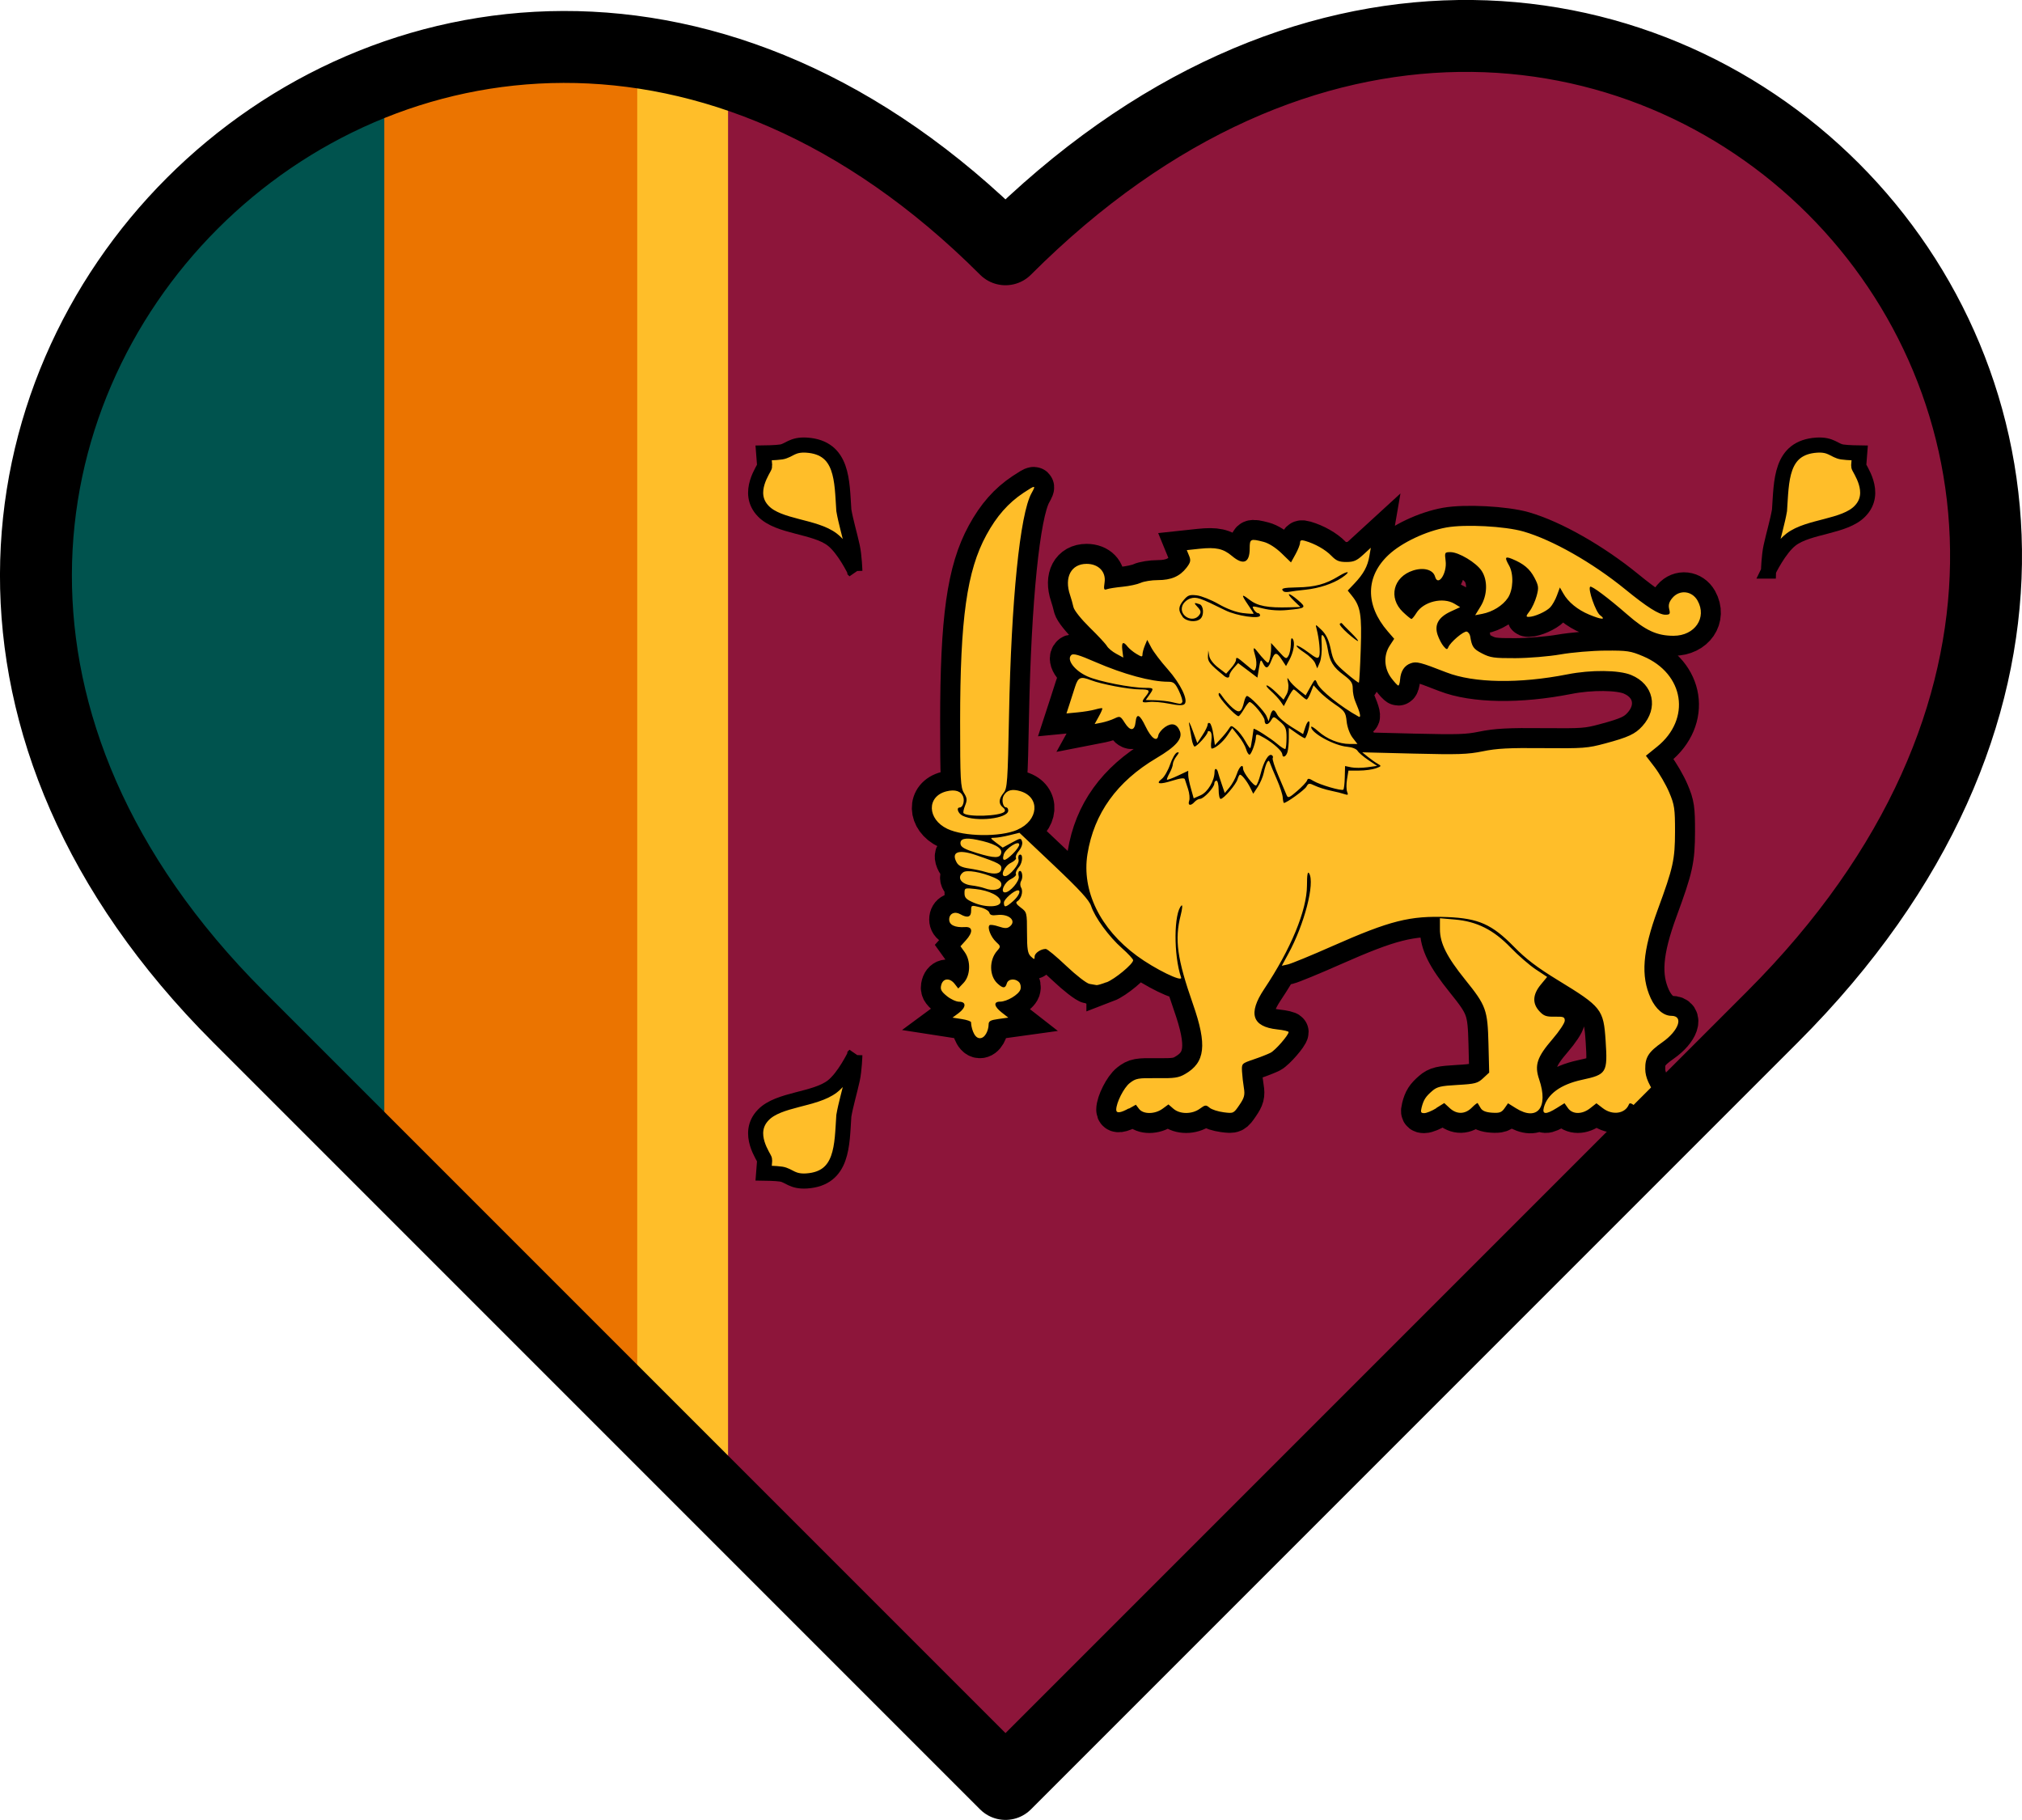
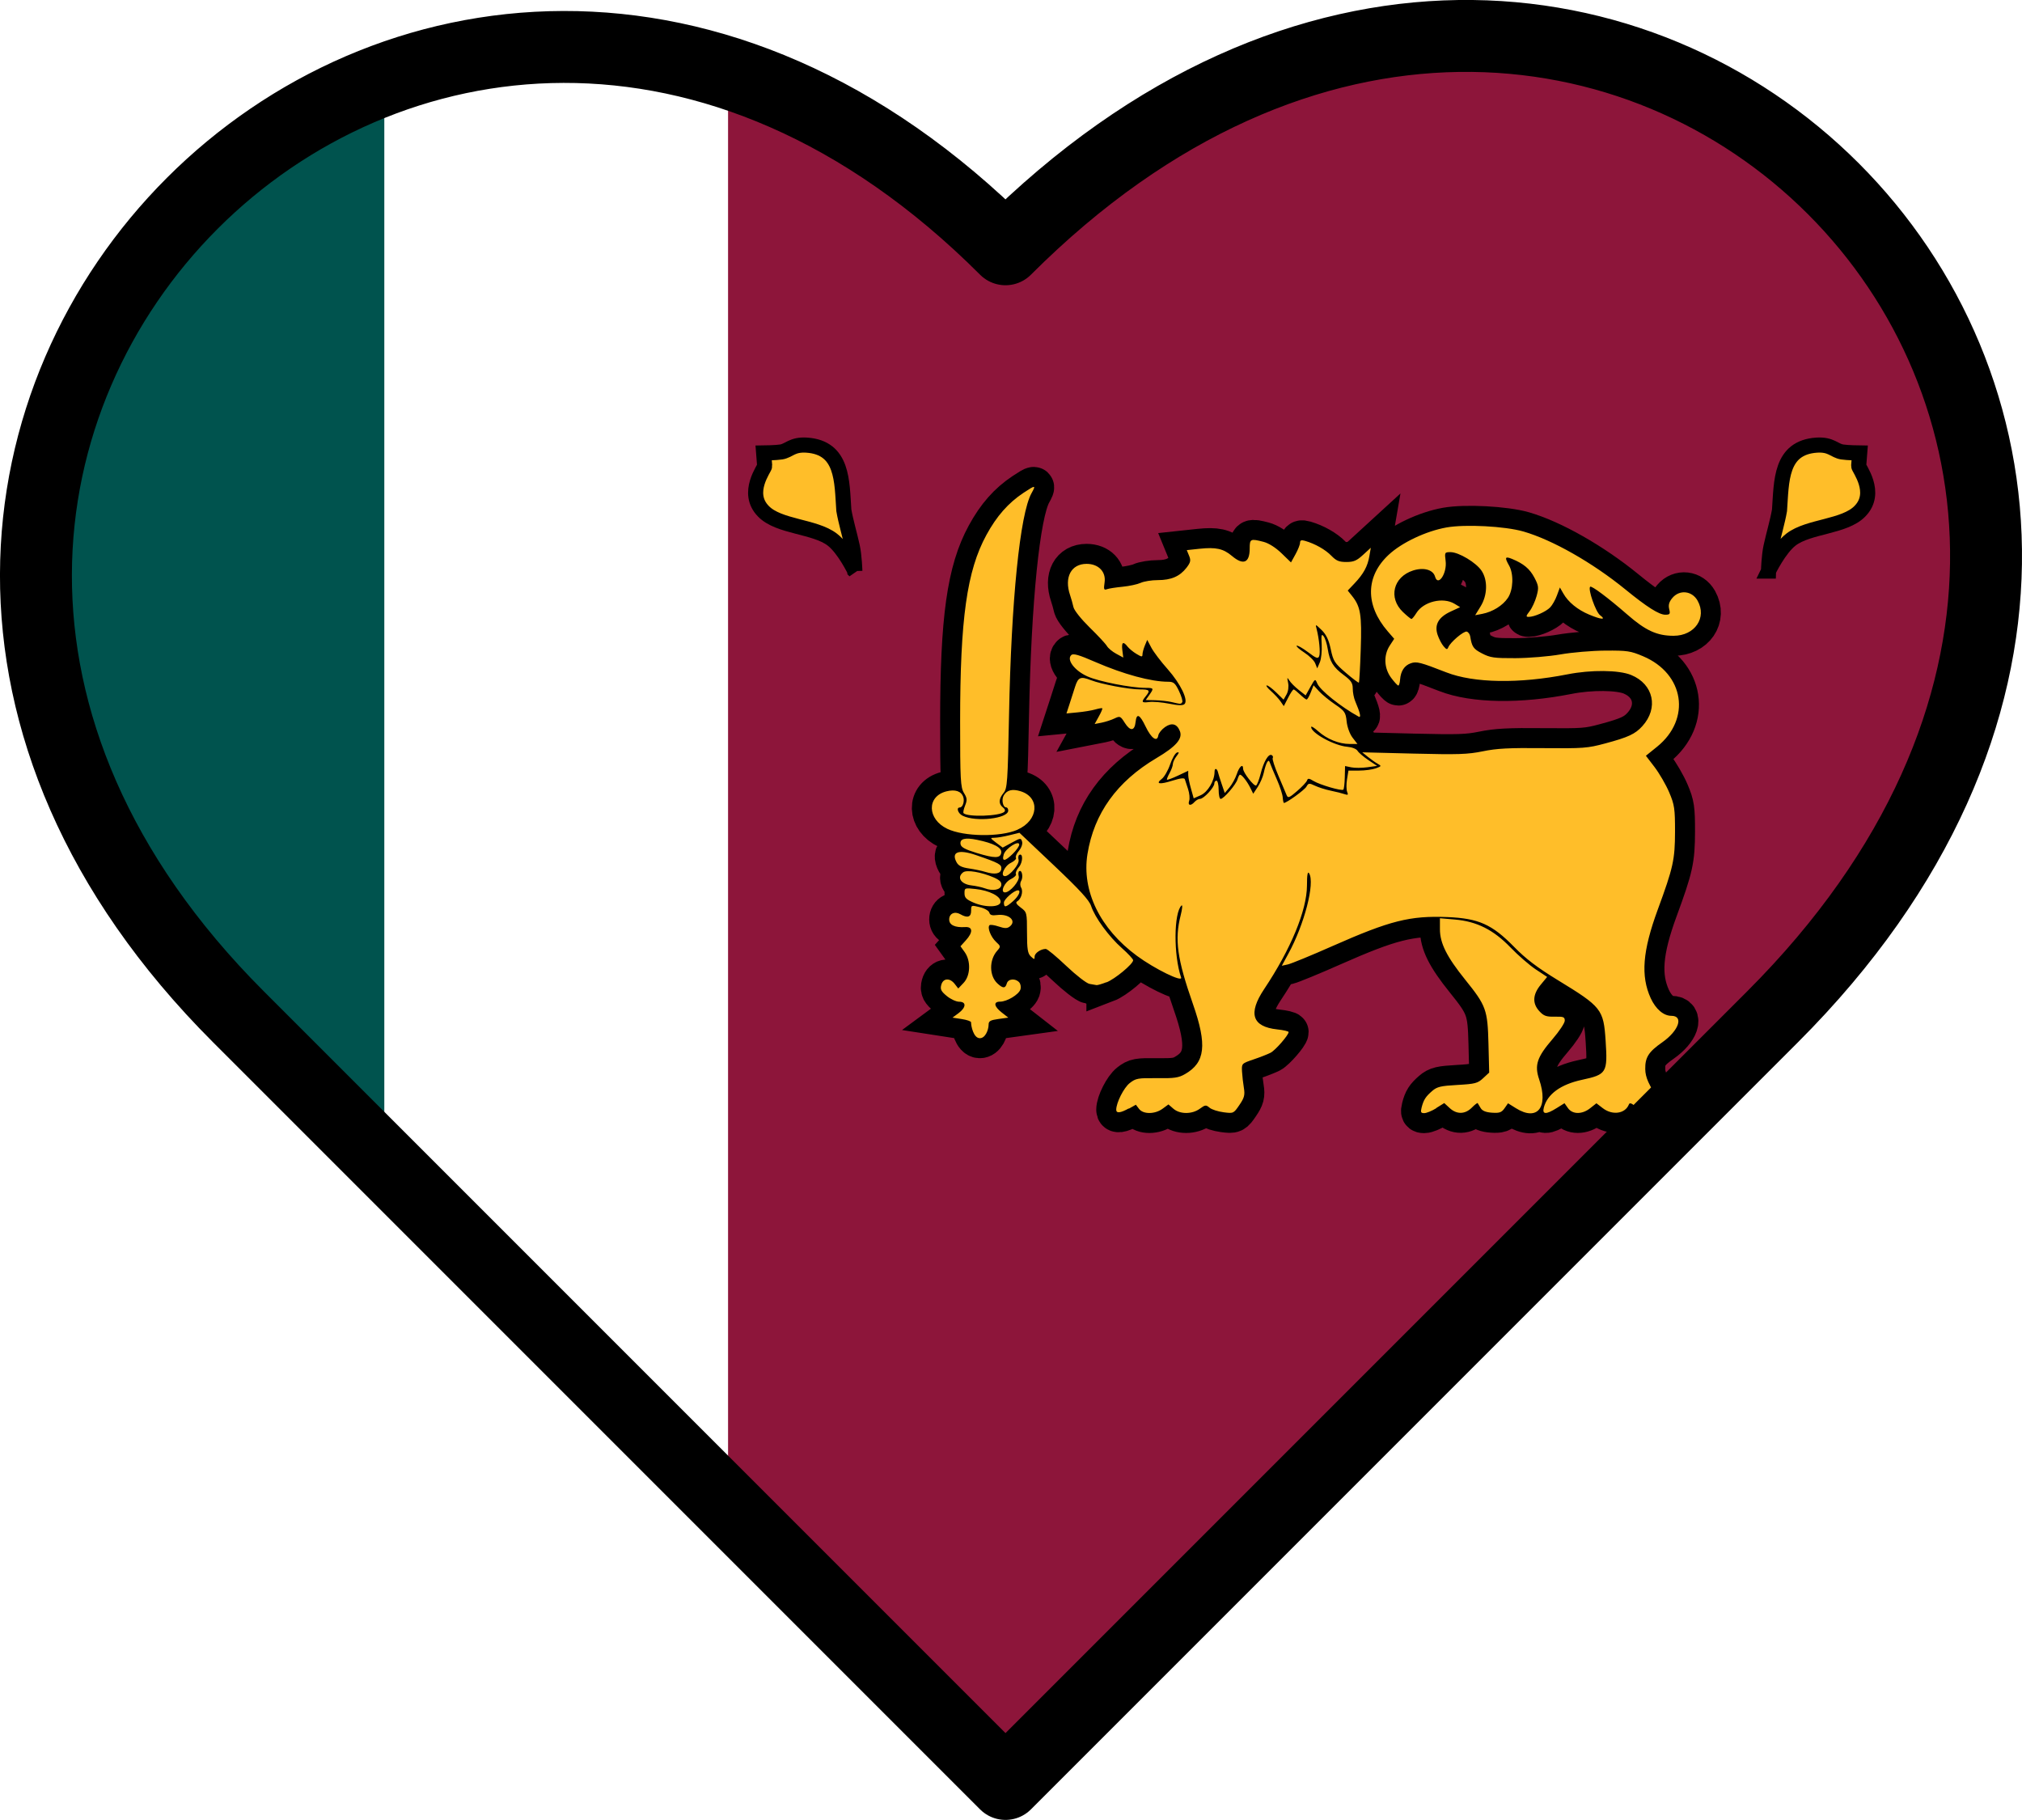
<svg xmlns="http://www.w3.org/2000/svg" viewBox="0 0 281.17 253.04" data-name="Layer 1" id="Layer_1">
  <defs>
    <style>
      .cls-1, .cls-2 {
        fill: none;
      }

      .cls-3, .cls-2, .cls-4, .cls-5, .cls-6 {
        stroke: #000;
      }

      .cls-3, .cls-4 {
        stroke-width: 5.56px;
      }

      .cls-2 {
        stroke-linecap: round;
        stroke-linejoin: round;
        stroke-width: 10px;
      }

      .cls-7 {
        fill: #eb7400;
      }

      .cls-8 {
        fill: #00534e;
      }

      .cls-9, .cls-4, .cls-5, .cls-6 {
        fill: #ffbe29;
      }

      .cls-10 {
        fill: #8d153a;
      }

      .cls-5 {
        stroke-width: 2.09px;
      }

      .cls-6 {
        stroke-width: 2.1px;
      }

      .cls-11 {
        clip-path: url(#clippath);
      }
    </style>
    <clipPath id="clippath">
      <path d="M139.82,248.04l-106.69-106.69C-46.52,61.7,60.17-44.99,139.82,34.66c82.36-82.36,189.04,24.33,106.69,106.69l-106.69,106.69Z" class="cls-1" />
    </clipPath>
  </defs>
  <g class="cls-11">
    <g>
-       <path d="M5.65,5h270.52v243.04H5.65V5Z" class="cls-9" />
-       <path d="M18.28,5h70.33v243.04H18.28V5Z" class="cls-7" />
+       <path d="M5.65,5h270.52v243.04V5Z" class="cls-9" />
      <path d="M5.65,5h47.79v243.04H5.65V5Z" class="cls-8" />
      <path d="M101.24,7.11h174.94v240.92H101.24V7.11Z" class="cls-10" />
-       <path d="M118.88,146.68s-1.49,3.11-3.14,4.38c-2.44,1.88-7.45,1.74-9.58,3.94-2.55,2.59.2,6,.17,6.3l-.14,1.81s1.72.02,2.44.14c1.09.17,1.51,1.08,3.54.95,5.09-.34,4.89-5.04,5.17-9.06.26-1.53.85-3.52,1.18-5.05.29-1.31.35-3.4.35-3.4h0Z" class="cls-6" />
      <g>
        <g id="A">
          <path d="M156.92,154.18l1.03-.58.44.58c.58.77,2.2.76,3.27-.02l.82-.6.69.6c.9.78,2.59.79,3.67,0,.75-.55.86-.56,1.36-.14.3.25,1.17.53,1.94.63,1.38.18,1.4.17,2.21-1.02.68-.99.78-1.39.62-2.36-.12-.76-.21-1.52-.26-2.28-.06-1.12-.05-1.12,1.61-1.69.92-.31,1.99-.73,2.37-.93.67-.35,2.5-2.46,2.5-2.87,0-.11-.72-.28-1.59-.37-3.49-.38-4.08-2.21-1.81-5.61,3.7-5.54,5.93-10.93,5.95-14.37,0-1.54.1-2.05.3-1.72.83,1.36-.65,7.09-2.9,11.2l-.9,1.65.86-.19c.47-.11,3.26-1.25,6.19-2.55,8.03-3.55,10.78-4.24,15.98-4.03,4.35.18,6.2,1.01,9.28,4.15,1.63,1.67,3.2,2.86,6.06,4.61,6.11,3.73,6.37,4.06,6.66,8.44.29,4.45.15,4.69-3.3,5.43-2.95.64-4.79,1.98-5.29,3.84-.26.99.29,1.02,1.78.09l1.09-.68.48.68c.64.9,1.99.9,3.11,0l.85-.67.87.67c1.35,1.05,3.14.79,3.65-.52.1-.25.36-.17.88.27.98.83,3.51,1.19,3.78.54.1-.25-.09-.87-.44-1.37-1.47-2.15-1.93-3.17-1.95-4.34-.03-1.63.47-2.41,2.37-3.73,2.3-1.61,3.01-3.68,1.26-3.68-1.08,0-2.17-.93-2.87-2.45-1.41-3.09-1.14-6.55.98-12.32,2.15-5.85,2.39-6.93,2.4-10.85,0-3.16-.07-3.71-.81-5.45-.45-1.06-1.37-2.64-2.03-3.51l-1.21-1.58,1.56-1.26c4.76-3.85,3.79-10.14-1.94-12.57-1.75-.74-2.19-.81-5.26-.79-1.84.01-4.65.25-6.24.53-1.62.28-4.37.51-6.25.52-2.99.01-3.5-.06-4.66-.66-1.2-.62-1.41-.92-1.64-2.37-.05-.3-.26-.59-.47-.66-.41-.13-2.3,1.47-2.58,2.18-.14.35-.25.33-.65-.14-.27-.31-.64-1.02-.83-1.58-.48-1.41.11-2.46,1.81-3.25l1.32-.61-.78-.47c-1.6-.97-4.33-.31-5.31,1.29-.28.45-.58.82-.68.82s-.62-.43-1.18-.96c-2.07-1.97-1.36-4.89,1.41-5.78,1.48-.47,2.78-.11,3.05.85.41,1.47,1.7-.46,1.47-2.2-.15-1.16-.13-1.2.69-1.2,1.14,0,3.57,1.46,4.32,2.6.87,1.32.81,3.4-.15,4.95l-.75,1.22.99-.19c1.45-.28,2.85-1.16,3.56-2.22.75-1.12.83-3.31.17-4.49-.65-1.14-.57-1.32.38-.94,1.62.66,2.49,1.38,3.14,2.62.59,1.12.62,1.4.3,2.56-.2.72-.63,1.66-.97,2.1-.52.68-.54.79-.12.79.78,0,2.4-.72,2.98-1.32.29-.3.72-1.05.94-1.66l.41-1.11.48.84c.67,1.19,1.98,2.26,3.58,2.93,1.72.72,2.43.76,1.53.09-.61-.45-1.72-3.64-1.38-3.96.2-.18,2.53,1.57,5.19,3.89,2.52,2.2,4.1,2.93,6.41,2.93,2.95,0,4.67-2.51,3.34-4.88-.77-1.38-2.5-1.57-3.5-.39-.46.54-.59.98-.45,1.55.17.7.1.79-.55.79-.86,0-2.55-1.07-5.55-3.52-4.58-3.73-10.15-6.89-14.17-8.05-2.58-.74-8.09-1.03-10.71-.56-2.84.51-6.19,2.09-8.02,3.79-3.24,3.01-3.29,7-.14,10.65l.9,1.04-.61.93c-.89,1.35-.81,3.16.19,4.5.44.59.89,1.07.99,1.07s.22-.38.25-.84c.09-1.17.6-1.95,1.49-2.26.8-.28,1.31-.15,4.95,1.27,3.83,1.49,10.13,1.59,16.83.27,3.28-.65,7.16-.61,8.86.09,3.12,1.28,3.85,4.6,1.55,7.12-.99,1.09-1.95,1.54-5.17,2.4-2.45.66-3.03.7-8.6.65-4.76-.05-6.47.04-8.41.44-2.11.43-3.4.47-9.6.32l-7.16-.18.79.64c.44.35,1.05.79,1.37.96.54.3.52.34-.28.63-.47.17-1.52.31-2.33.31h-1.47l-.2,1.22c-.11.67-.1,1.45.02,1.74.18.42.11.48-.35.32-.31-.11-1.17-.33-1.91-.48s-1.74-.47-2.22-.7c-.81-.38-.9-.37-1.19.14-.26.46-2.75,2.26-3.12,2.26-.06,0-.14-.35-.17-.77s-.39-1.53-.8-2.46-.83-1.94-.94-2.25c-.17-.47-.24-.49-.45-.14-.13.23-.33.87-.44,1.41s-.48,1.42-.83,1.96l-.64.97-.41-.83c-.44-.89-1.17-1.82-1.43-1.82-.09,0-.24.29-.34.63-.2.73-1.93,2.74-2.35,2.74-.16,0-.28-.57-.28-1.27s-.14-1.27-.3-1.27-.3.18-.3.4c0,.54-1.48,2.13-1.97,2.13-.22,0-.56.19-.77.42-.54.61-.99.52-.76-.15.11-.31.04-1.04-.15-1.62l-.45-1.37c-.07-.22-.6-.16-1.72.19-1.81.57-2.41.47-1.48-.25.34-.26.86-1.16,1.15-2s.72-1.59.96-1.66c.33-.1.31.02-.08.53-.28.36-.5.86-.5,1.09s-.21.8-.46,1.25-.41.86-.35.91.75-.2,1.53-.57l1.42-.67v.59c0,.33.18,1.19.39,1.92l.37,1.32.97-.43c.99-.44,1.93-2.02,1.93-3.25,0-.61.36-.51.5.13.04.19.27.9.5,1.58l.42,1.23.66-.78c.36-.43.82-1.27,1.02-1.87.34-1.04.87-1.49.87-.73,0,.54,1.52,2.49,1.81,2.33.14-.08.42-.81.63-1.63.42-1.69,1.1-2.84,1.54-2.59.16.09.23.27.14.4s.26,1.23.78,2.44l1.15,2.72c.19.45.36.39,1.46-.56.68-.59,1.31-1.25,1.38-1.47.11-.33.27-.32.91.07.9.54,3.91,1.42,4.14,1.2.09-.08.18-.85.2-1.71l.04-1.57.87.18c.48.1,1.48.09,2.22-.01l1.36-.19-1.21-.81c-.67-.45-1.34-1.02-1.5-1.28-.17-.28-.76-.51-1.43-.57-1.81-.15-5.03-1.91-5.03-2.75,0-.16.45.11.99.6,1.21,1.08,2.89,1.76,4.35,1.76h1.1l-.68-.88c-.39-.51-.74-1.47-.82-2.25-.13-1.26-.27-1.46-1.61-2.37-.81-.55-1.81-1.37-2.23-1.83l-.76-.83-.39.99c-.21.54-.47.99-.58.99s-.51-.32-.91-.7-.79-.7-.89-.7-.45.52-.77,1.16l-.6,1.16-.46-.67c-.25-.37-.86-1.01-1.34-1.44s-.73-.77-.56-.77.76.44,1.32.99l1.01.99.41-.72c.24-.43.33-1.09.22-1.62-.16-.78-.14-.82.17-.33.19.31.78.9,1.31,1.32l.96.76.66-1.18c.66-1.17.66-1.17.96-.47.4.94,3.29,3.25,5.75,4.6.38.21.22-.51-.48-2.15-.19-.44-.34-1.22-.34-1.75,0-.78-.23-1.12-1.25-1.88-1.47-1.09-1.95-1.87-2.23-3.63-.11-.71-.37-1.51-.57-1.77-.3-.38-.35-.17-.27,1.16.05.89-.06,2.01-.26,2.47l-.36.84-.28-.7c-.15-.39-.84-1.06-1.52-1.5s-1.16-.87-1.06-.95.8.31,1.56.88c1.16.88,1.41.97,1.57.58.19-.45,0-2.42-.36-3.8-.18-.69-.17-.68.7.16.64.63,1,1.37,1.27,2.67.35,1.65.53,1.93,2.09,3.27.94.81,1.76,1.42,1.82,1.37s.18-2.14.26-4.64c.16-4.78-.02-5.92-1.2-7.4l-.61-.76.95-1c1.24-1.31,1.82-2.36,2.06-3.79l.2-1.16-1.08.99c-.88.81-1.3.99-2.32.99s-1.41-.17-2.09-.87c-.82-.85-2.27-1.67-3.66-2.07-.51-.15-.69-.08-.69.26,0,.25-.28.97-.63,1.6l-.63,1.14-1.32-1.28c-.81-.78-1.77-1.39-2.49-1.58-1.83-.47-1.93-.42-1.93.91,0,2.02-.88,2.39-2.47,1.05-1.21-1.02-2.22-1.24-4.51-1l-1.77.19.32.78c.27.65.21.93-.36,1.67-.93,1.2-2.13,1.72-3.99,1.72-.85,0-1.92.17-2.38.38s-1.58.45-2.5.54-1.9.24-2.18.34c-.44.16-.48.03-.34-.94.22-1.48-.85-2.58-2.5-2.58-2.15,0-3.14,1.87-2.3,4.34.18.55.34,1.1.47,1.67.1.46,1.07,1.67,2.25,2.83,1.14,1.11,2.22,2.27,2.4,2.58s.76.79,1.3,1.08l.98.53-.13-1.02c-.14-1.12.11-1.3.72-.51.22.28.77.74,1.24,1.02.73.44.84.44.84.07,0-.24.15-.79.33-1.23l.33-.79.57,1.08c.31.59,1.33,1.94,2.27,2.99,1.81,2.05,2.91,4.33,2.34,4.86-.23.21-.86.2-2.15-.06-1-.2-2.24-.3-2.76-.23-1.05.14-1.13.01-.49-.78.68-.83.57-.97-.76-.97-1.55,0-5.39-.72-6.86-1.29-1.43-.55-1.76-.42-2.19.91l-.77,2.4-.43,1.32,1.55-.15c.85-.08,1.95-.26,2.44-.4s.93-.22.99-.17-.16.57-.48,1.14l-.58,1.05.97-.19c.53-.11,1.33-.36,1.78-.58.78-.37.84-.34,1.45.62.75,1.18,1.36,1.13,1.49-.12.14-1.29.57-1.1,1.39.61.79,1.65,1.61,2.23,1.77,1.25.05-.32.48-.85.94-1.17.94-.65,1.66-.45,2.06.56.42,1.05-.52,2.14-3.26,3.76-5.49,3.25-8.68,7.68-9.59,13.34-.82,5.1,1.74,10.38,6.89,14.16,2.46,1.81,6.38,3.73,6.13,3-1.06-3.1-1.02-9.01.06-10.01.16-.15.11.47-.12,1.37-.86,3.37-.49,6.05,1.71,12.34,1.99,5.69,1.71,8.12-1.1,9.73-.9.52-1.49.6-3.92.57-2.64-.03-2.92.02-3.77.68-.82.64-1.88,2.73-1.88,3.71,0,.53.6.46,1.79-.21h0ZM199.72,154.06l1.11-.69.75.69c.98.91,2.14.89,3.08-.05.41-.41.78-.7.82-.63.14.22.27.45.41.68.23.39.71.59,1.58.65,1.04.07,1.33-.03,1.74-.61l.49-.7,1.09.68c2.98,1.87,4.57-.09,3.24-4-.68-1.99-.3-3.1,1.88-5.63.92-1.07,1.67-2.2,1.68-2.53,0-.52-.17-.59-1.4-.56-1.17.02-1.52-.1-2.13-.76-1-1.08-.94-2.31.18-3.68l.9-1.09-1.59-1.05c-.87-.58-2.45-1.95-3.5-3.04-2.37-2.46-4.69-3.63-7.76-3.89l-2.06-.18v1.52c0,1.95.95,3.84,3.51,7.02,2.92,3.62,3.12,4.18,3.24,8.92l.1,4-.84.78c-.76.71-1.11.8-3.57.94-2.34.13-2.84.25-3.52.84-.91.79-1.19,1.22-1.47,2.31-.16.64-.1.77.37.77.31,0,1.07-.31,1.68-.69h0ZM137.47,142.48c0-.51.23-.64,1.37-.8l1.37-.19-.91-.71c-1.09-.85-1.19-1.51-.23-1.51.95,0,2.57-.97,2.82-1.68.11-.33.04-.78-.16-1-.53-.6-1.54-.51-1.73.15-.2.71-.54.71-1.3,0-1.15-1.06-1.17-3.25-.05-4.53.53-.6.52-.64-.15-1.26-.72-.67-1.24-1.99-.9-2.31.11-.1.68-.02,1.27.18.84.28,1.17.28,1.52.02,1.05-.8-.09-1.83-1.77-1.61-.68.09-.95,0-1.05-.34-.07-.26-.66-.6-1.33-.76-1.19-.29-1.2-.29-1.2.51,0,.88-.51,1.04-1.49.48-.79-.46-1.56-.1-1.56.72,0,.77.79,1.15,2.21,1.06,1.09-.07,1.13.72.1,1.85l-.74.82.59.82c.87,1.22.8,3.25-.15,4.26l-.75.79-.49-.63c-.68-.88-1.61-.82-1.87.12-.17.62-.03.9.76,1.55.53.44,1.31.8,1.72.8,1.03,0,.99.79-.08,1.59l-.84.62,1.29.2c.71.11,1.29.31,1.29.45,0,.54.34,2.17,1.19,2.21.76.04,1.23-1.09,1.25-1.86h0ZM153.85,136.59c1.18-.45,3.72-2.56,3.72-3.08,0-.16-.7-.92-1.56-1.68-1.81-1.6-3.77-4.28-4.28-5.85-.27-.82-1.55-2.22-5.16-5.64l-4.81-4.55-1.39.34c-.76.19-1.69.35-2.07.35-.65,0-.63.05.22.69l.91.68,1.27-.69c1.23-.67,1.27-.67,1.43-.13.09.31-.1.86-.44,1.26-.33.39-.52.83-.42.98s-.22.46-.7.7c-.9.43-1.53,1.85-.82,1.85.64,0,2.06-1.7,1.89-2.28-.08-.29-.04-.6.09-.67.55-.31.52,1.02-.04,1.68-.33.39-.52.83-.42.98s-.22.46-.7.7c-.9.43-1.53,1.85-.82,1.85s2.08-1.63,1.91-2.24c-.09-.32-.06-.64.08-.72.37-.21.57.84.26,1.36-.17.28-.17.66,0,.95.31.54,0,1.59-.57,1.91-.24.14-.08.41.51.85.85.63.87.7.87,3.47,0,2.32.1,2.92.53,3.32.49.45.53.46.53.02,0-.47.85-1.06,1.55-1.06.21,0,1.49,1.07,2.86,2.37,1.38,1.31,2.82,2.42,3.22,2.49l.98.17c.13.02.75-.16,1.37-.4h0ZM139.14,125.36c0-.75-1.58-1.55-3.47-1.75-1.53-.17-1.55-.16-1.55.59,0,.62.24.86,1.29,1.31,1.69.72,3.73.64,3.73-.14h0ZM140.88,125.29c.77-.68,1.14-1.5.67-1.5-.53,0-1.95,1.24-1.95,1.71,0,.73.26.69,1.28-.21ZM139.23,123.08c.07-.42-.2-.7-1-1.06-1.73-.76-3.8-1.12-4.3-.73-.92.7-.31,1.65,1.18,1.82.6.07,1.41.25,1.8.39,1.14.43,2.22.24,2.33-.42h0ZM139.23,120.81c.09-.6-.3-.82-3.52-1.92-2.41-.83-3.47-.44-2.7.99.27.5.72.72,1.73.87.75.11,1.77.32,2.28.48,1.34.41,2.12.26,2.22-.41h0ZM140.85,118.7c.49-.48.88-1.05.88-1.26,0-.69-1.92.53-2.16,1.38-.29,1.01.18.97,1.28-.12ZM139.23,118.55c.11-.69-1.06-1.31-3.36-1.78-1.69-.35-2.43-.15-2.3.61.07.42.63.72,2.22,1.21,2.55.78,3.32.77,3.44-.04h0ZM141.48,115.36c2.95-1.28,3.2-4.51.42-5.35-1.15-.35-1.89-.16-2.33.6-.34.58-.11,1.65.35,1.65.16,0,.28.2.28.44,0,1.12-4.5,1.63-6.34.72-.65-.32-.93-1.15-.39-1.15.4,0,.68-.85.48-1.45-.28-.82-1.12-1.1-2.35-.79-2.76.7-2.68,3.87.13,5.21,2.31,1.1,7.36,1.17,9.75.13h0ZM139.65,112.88c.17-.16.1-.4-.19-.62-.63-.48-.59-1.19.09-2.01.52-.61.58-1.53.76-10.8.31-15.98,1.52-28,3.13-30.88.64-1.15.55-1.15-1.1-.06-2.13,1.41-3.75,3.25-5.18,5.88-2.71,4.97-3.65,11.66-3.65,25.93,0,8.1.06,9.16.53,9.93.45.72.47.99.16,1.76-.2.5-.3.98-.21,1.06.6.56,5.01.41,5.66-.19h0ZM164.4,97.64c.09-.14-.11-.83-.45-1.55-.53-1.11-.75-1.3-1.51-1.3-2.38,0-6.2-1.04-10.14-2.75-2.27-.99-3.06-1.22-3.33-.96-.7.64.46,2.17,2.25,2.97,1.59.71,6.03,1.59,8.06,1.59,1.18,0,1.2.05.53,1l-.49.69,1.33.03c.73.02,1.74.13,2.24.25,1.31.31,1.32.31,1.5.03h0Z" class="cls-4" />
-           <path d="M178.29,104.84c0-.41-1.24-1.53-2.5-2.25-.99-.57-1.15-.58-1.15-.12,0,.7-.64,2.46-.89,2.46-.14,0-.35-.34-.47-.77s-.59-1.25-1.07-1.84l-.86-1.08-.67,1c-.62.93-1.7,1.84-2.18,1.84-.11,0-.14-.49-.05-1.09.09-.65.02-1.17-.18-1.28-.19-.11-.34-.07-.34.08,0,.35-1.5,2.01-1.81,2.01-.13,0-.31-.48-.41-1.06l-.35-2.04c-.1-.54.11-.17.47.82l.66,1.8.72-1.1c.4-.6.72-1.26.72-1.47s.13-.29.3-.2.39.82.5,1.61l.21,1.44.79-.85c.44-.47.95-1.09,1.13-1.39.34-.53.35-.53,1.02.02.37.31.95,1.05,1.28,1.65.33.6.64,1.04.7.99s.17-.67.27-1.36l.19-1.32c.05-.17,2.38,1.31,3.25,2.06.56.48,1.08.81,1.17.73s.16-.79.16-1.58c0-1.22-.13-1.55-.9-2.21-.88-.77-.9-.77-1.23-.21-.42.73-.92.74-.92.02,0-.52-1.66-2.54-2.09-2.54-.11,0-.46.44-.78.99s-.66.98-.75.98c-.43,0-2.77-2.55-2.77-3.01,0-.37.16-.27.57.34.31.46.94,1.16,1.39,1.54.91.78,1.24.59,1.59-.91.1-.43.27-.77.39-.77.39,0,2.43,2.11,2.72,2.81l.29.7.22-.77c.27-.95.56-.98.99-.12.18.36,1.06,1.11,1.95,1.67l1.63,1.01.33-1.02c.18-.56.42-.88.53-.71.17.25-.26,1.93-.58,2.3-.05.05-.58-.25-1.17-.67l-1.09-.77v1.37c0,.75-.09,1.66-.19,2-.2.68-.72.87-.72.26h0ZM170.16,93.92c-1.94-1.58-2.23-1.94-2.19-2.69l.05-.8.13.77c.07.45.59,1.12,1.24,1.62l1.11.85.68-.77c.38-.42.69-.93.69-1.12.02-.5.11-.46,1.42.65,1.16.99,1.18.99,1.36.35.1-.36.06-1.03-.08-1.49-.38-1.27-.31-1.47.27-.7.29.38.75.92,1.03,1.2.48.48.51.48.69-.14.1-.36.19-1.01.19-1.45v-.8s1.05,1.16,1.05,1.16c.98,1.08,1.07,1.13,1.37.61.18-.3.32-1.04.33-1.63,0-.76.09-.96.28-.67.33.49.1,1.81-.51,2.93l-.44.81-.58-.88c-.74-1.12-.99-1.1-1.46.11-.45,1.15-.74,1.23-1.18.35-.28-.57-.34-.5-.54.7l-.22,1.33-1.34-1.01-1.34-1.01-.6.67c-.33.37-.61.82-.61,1.02-.01.42-.33.43-.82.03h0ZM187.39,88.04c-.7-.62-1.19-1.21-1.08-1.31s.24-.13.28-.07.62.66,1.28,1.31c1.52,1.51,1.21,1.55-.48.07h0ZM164.44,85.73c-.64-.85-.6-1.41.18-2.32.56-.66.82-.75,1.81-.63.63.08,1.99.62,3.02,1.21,1.19.68,2.42,1.13,3.37,1.25.83.1,1.5.13,1.5.08s-.34-.6-.76-1.21c-.99-1.46-.96-1.61.16-.74,1.15.9,2.53,1.16,5.61,1.07l1.5-.04-.87-.84c-1.22-1.18-.84-1.28.5-.14,1.26,1.07,1.18,1.15-1.48,1.4-1.13.11-2.35.03-3.36-.22-1.51-.38-1.57-.37-1.28.13.17.28.43.52.59.52s.29.14.29.32c0,.54-3.26.07-4.83-.71-3.56-1.76-4.01-1.91-4.86-1.65-.47.15-.94.57-1.11,1-.54,1.42,1.52,2.52,2.37,1.27.25-.36.19-.61-.24-1.06-.59-.61-.54-.69.26-.41.57.2.65,1.54.12,2.02-.61.56-1.99.4-2.51-.29h0ZM178.48,82.22c-.45-.41-.1-.51,1.9-.55,2.47-.04,3.97-.45,5.74-1.54,1.42-.87,1.8-.7.46.2-1.23.83-3.15,1.46-5,1.66-.9.09-1.92.22-2.27.29s-.73.04-.84-.06h0Z" class="cls-3" />
        </g>
        <g data-name="A" id="A-2">
          <path d="M156.92,154.18l1.03-.58.44.58c.58.77,2.2.76,3.27-.02l.82-.6.69.6c.9.78,2.59.79,3.67,0,.75-.55.86-.56,1.36-.14.3.25,1.17.53,1.94.63,1.38.18,1.4.17,2.21-1.02.68-.99.78-1.39.62-2.36-.12-.76-.21-1.52-.26-2.28-.06-1.12-.05-1.12,1.61-1.69.92-.31,1.99-.73,2.37-.93.67-.35,2.5-2.46,2.5-2.87,0-.11-.72-.28-1.59-.37-3.49-.38-4.08-2.21-1.81-5.61,3.7-5.54,5.93-10.93,5.95-14.37,0-1.54.1-2.05.3-1.72.83,1.36-.65,7.09-2.9,11.2l-.9,1.65.86-.19c.47-.11,3.26-1.25,6.19-2.55,8.03-3.55,10.78-4.24,15.98-4.03,4.35.18,6.2,1.01,9.28,4.15,1.63,1.67,3.2,2.86,6.06,4.61,6.11,3.73,6.37,4.06,6.66,8.44.29,4.45.15,4.69-3.3,5.43-2.95.64-4.79,1.98-5.29,3.84-.26.99.29,1.02,1.78.09l1.09-.68.48.68c.64.9,1.99.9,3.11,0l.85-.67.87.67c1.35,1.05,3.14.79,3.65-.52.1-.25.36-.17.88.27.98.83,3.51,1.19,3.78.54.1-.25-.09-.87-.44-1.37-1.47-2.15-1.93-3.17-1.95-4.34-.03-1.63.47-2.41,2.37-3.73,2.3-1.61,3.01-3.68,1.26-3.68-1.08,0-2.17-.93-2.87-2.45-1.41-3.09-1.14-6.55.98-12.32,2.15-5.85,2.39-6.93,2.4-10.85,0-3.16-.07-3.71-.81-5.45-.45-1.06-1.37-2.64-2.03-3.51l-1.21-1.58,1.56-1.26c4.76-3.85,3.79-10.14-1.94-12.57-1.75-.74-2.19-.81-5.26-.79-1.84.01-4.65.25-6.24.53-1.62.28-4.37.51-6.25.52-2.99.01-3.5-.06-4.66-.66-1.2-.62-1.41-.92-1.64-2.37-.05-.3-.26-.59-.47-.66-.41-.13-2.3,1.47-2.58,2.18-.14.35-.25.33-.65-.14-.27-.31-.64-1.02-.83-1.58-.48-1.41.11-2.46,1.81-3.25l1.32-.61-.78-.47c-1.6-.97-4.33-.31-5.31,1.29-.28.45-.58.82-.68.82s-.62-.43-1.18-.96c-2.07-1.97-1.36-4.89,1.41-5.78,1.48-.47,2.78-.11,3.05.85.41,1.47,1.7-.46,1.47-2.2-.15-1.16-.13-1.2.69-1.2,1.14,0,3.57,1.46,4.32,2.6.87,1.32.81,3.4-.15,4.95l-.75,1.22.99-.19c1.45-.28,2.85-1.16,3.56-2.22.75-1.12.83-3.31.17-4.49-.65-1.14-.57-1.32.38-.94,1.62.66,2.49,1.38,3.14,2.62.59,1.12.62,1.4.3,2.56-.2.72-.63,1.66-.97,2.1-.52.68-.54.79-.12.79.78,0,2.4-.72,2.98-1.32.29-.3.72-1.05.94-1.66l.41-1.11.48.84c.67,1.19,1.98,2.26,3.58,2.93,1.72.72,2.43.76,1.53.09-.61-.45-1.72-3.64-1.38-3.96.2-.18,2.53,1.57,5.19,3.89,2.52,2.2,4.1,2.93,6.41,2.93,2.95,0,4.67-2.51,3.34-4.88-.77-1.38-2.5-1.57-3.5-.39-.46.54-.59.98-.45,1.55.17.7.1.79-.55.79-.86,0-2.55-1.07-5.55-3.52-4.58-3.73-10.15-6.89-14.17-8.05-2.58-.74-8.09-1.03-10.71-.56-2.84.51-6.19,2.09-8.02,3.79-3.24,3.01-3.29,7-.14,10.65l.9,1.04-.61.93c-.89,1.35-.81,3.16.19,4.5.44.59.89,1.07.99,1.07s.22-.38.25-.84c.09-1.17.6-1.95,1.49-2.26.8-.28,1.31-.15,4.95,1.27,3.83,1.49,10.13,1.59,16.83.27,3.28-.65,7.16-.61,8.86.09,3.12,1.28,3.85,4.6,1.55,7.12-.99,1.09-1.95,1.54-5.17,2.4-2.45.66-3.03.7-8.6.65-4.76-.05-6.47.04-8.41.44-2.11.43-3.4.47-9.6.32l-7.16-.18.79.64c.44.35,1.05.79,1.37.96.54.3.52.34-.28.63-.47.17-1.52.31-2.33.31h-1.47l-.2,1.22c-.11.67-.1,1.45.02,1.74.18.42.11.48-.35.32-.31-.11-1.17-.33-1.91-.48s-1.74-.47-2.22-.7c-.81-.38-.9-.37-1.19.14-.26.46-2.75,2.26-3.12,2.26-.06,0-.14-.35-.17-.77s-.39-1.53-.8-2.46-.83-1.94-.94-2.25c-.17-.47-.24-.49-.45-.14-.13.23-.33.87-.44,1.41s-.48,1.42-.83,1.96l-.64.97-.41-.83c-.44-.89-1.17-1.82-1.43-1.82-.09,0-.24.29-.34.63-.2.73-1.93,2.74-2.35,2.74-.16,0-.28-.57-.28-1.27s-.14-1.27-.3-1.27-.3.18-.3.4c0,.54-1.48,2.13-1.97,2.13-.22,0-.56.19-.77.42-.54.61-.99.52-.76-.15.11-.31.04-1.04-.15-1.62l-.45-1.37c-.07-.22-.6-.16-1.72.19-1.81.57-2.41.47-1.48-.25.34-.26.86-1.16,1.15-2s.72-1.59.96-1.66c.33-.1.31.02-.08.53-.28.36-.5.86-.5,1.09s-.21.8-.46,1.25-.41.86-.35.91.75-.2,1.53-.57l1.42-.67v.59c0,.33.18,1.19.39,1.92l.37,1.32.97-.43c.99-.44,1.93-2.02,1.93-3.25,0-.61.36-.51.5.13.04.19.27.9.5,1.58l.42,1.23.66-.78c.36-.43.82-1.27,1.02-1.87.34-1.04.87-1.49.87-.73,0,.54,1.52,2.49,1.81,2.33.14-.08.42-.81.63-1.63.42-1.69,1.1-2.84,1.54-2.59.16.09.23.27.14.4s.26,1.23.78,2.44l1.15,2.72c.19.45.36.39,1.46-.56.68-.59,1.31-1.25,1.38-1.47.11-.33.27-.32.91.07.9.54,3.91,1.42,4.14,1.2.09-.08.18-.85.2-1.71l.04-1.57.87.18c.48.1,1.48.09,2.22-.01l1.36-.19-1.21-.81c-.67-.45-1.34-1.02-1.5-1.28-.17-.28-.76-.51-1.43-.57-1.81-.15-5.03-1.91-5.03-2.75,0-.16.45.11.99.6,1.21,1.08,2.89,1.76,4.35,1.76h1.1l-.68-.88c-.39-.51-.74-1.47-.82-2.25-.13-1.26-.27-1.46-1.61-2.37-.81-.55-1.81-1.37-2.23-1.83l-.76-.83-.39.99c-.21.54-.47.99-.58.99s-.51-.32-.91-.7-.79-.7-.89-.7-.45.52-.77,1.16l-.6,1.16-.46-.67c-.25-.37-.86-1.01-1.34-1.44s-.73-.77-.56-.77.76.44,1.32.99l1.01.99.41-.72c.24-.43.33-1.09.22-1.62-.16-.78-.14-.82.17-.33.19.31.78.9,1.31,1.32l.96.76.66-1.18c.66-1.17.66-1.17.96-.47.4.94,3.29,3.25,5.75,4.6.38.21.22-.51-.48-2.15-.19-.44-.34-1.22-.34-1.75,0-.78-.23-1.12-1.25-1.88-1.47-1.09-1.95-1.87-2.23-3.63-.11-.71-.37-1.51-.57-1.77-.3-.38-.35-.17-.27,1.16.05.89-.06,2.01-.26,2.47l-.36.84-.28-.7c-.15-.39-.84-1.06-1.52-1.5s-1.16-.87-1.06-.95.8.31,1.56.88c1.16.88,1.41.97,1.57.58.19-.45,0-2.42-.36-3.8-.18-.69-.17-.68.7.16.64.63,1,1.37,1.27,2.67.35,1.65.53,1.93,2.09,3.27.94.81,1.76,1.42,1.82,1.37s.18-2.14.26-4.64c.16-4.78-.02-5.92-1.2-7.4l-.61-.76.95-1c1.24-1.31,1.82-2.36,2.06-3.79l.2-1.16-1.08.99c-.88.81-1.3.99-2.32.99s-1.41-.17-2.09-.87c-.82-.85-2.27-1.67-3.66-2.07-.51-.15-.69-.08-.69.26,0,.25-.28.97-.63,1.6l-.63,1.14-1.32-1.28c-.81-.78-1.77-1.39-2.49-1.58-1.83-.47-1.93-.42-1.93.91,0,2.02-.88,2.39-2.47,1.05-1.21-1.02-2.22-1.24-4.51-1l-1.77.19.32.78c.27.65.21.93-.36,1.67-.93,1.2-2.13,1.72-3.99,1.72-.85,0-1.92.17-2.38.38s-1.58.45-2.5.54-1.9.24-2.18.34c-.44.16-.48.03-.34-.94.22-1.48-.85-2.58-2.5-2.58-2.15,0-3.14,1.87-2.3,4.34.18.55.34,1.1.47,1.67.1.46,1.07,1.67,2.25,2.83,1.14,1.11,2.22,2.27,2.4,2.58s.76.79,1.3,1.08l.98.53-.13-1.02c-.14-1.12.11-1.3.72-.51.22.28.77.74,1.24,1.02.73.44.84.44.84.07,0-.24.15-.79.33-1.23l.33-.79.57,1.08c.31.59,1.33,1.94,2.27,2.99,1.81,2.05,2.91,4.33,2.34,4.86-.23.21-.86.2-2.15-.06-1-.2-2.24-.3-2.76-.23-1.05.14-1.13.01-.49-.78.68-.83.57-.97-.76-.97-1.55,0-5.39-.72-6.86-1.29-1.43-.55-1.76-.42-2.19.91l-.77,2.4-.43,1.32,1.55-.15c.85-.08,1.95-.26,2.44-.4s.93-.22.99-.17-.16.57-.48,1.14l-.58,1.05.97-.19c.53-.11,1.33-.36,1.78-.58.78-.37.84-.34,1.45.62.75,1.18,1.36,1.13,1.49-.12.14-1.29.57-1.1,1.39.61.79,1.65,1.61,2.23,1.77,1.25.05-.32.48-.85.94-1.17.94-.65,1.66-.45,2.06.56.42,1.05-.52,2.14-3.26,3.76-5.49,3.25-8.68,7.68-9.59,13.34-.82,5.1,1.74,10.38,6.89,14.16,2.46,1.81,6.38,3.73,6.13,3-1.06-3.1-1.02-9.01.06-10.01.16-.15.11.47-.12,1.37-.86,3.37-.49,6.05,1.71,12.34,1.99,5.69,1.71,8.12-1.1,9.73-.9.52-1.49.6-3.92.57-2.64-.03-2.92.02-3.77.68-.82.64-1.88,2.73-1.88,3.71,0,.53.6.46,1.79-.21h0ZM199.72,154.06l1.11-.69.75.69c.98.91,2.14.89,3.08-.05.41-.41.78-.7.82-.63.14.22.27.45.41.68.23.39.71.59,1.58.65,1.04.07,1.33-.03,1.74-.61l.49-.7,1.09.68c2.98,1.87,4.57-.09,3.24-4-.68-1.99-.3-3.1,1.88-5.63.92-1.07,1.67-2.2,1.68-2.53,0-.52-.17-.59-1.4-.56-1.17.02-1.52-.1-2.13-.76-1-1.08-.94-2.31.18-3.68l.9-1.09-1.59-1.05c-.87-.58-2.45-1.95-3.5-3.04-2.37-2.46-4.69-3.63-7.76-3.89l-2.06-.18v1.52c0,1.95.95,3.84,3.51,7.02,2.92,3.62,3.12,4.18,3.24,8.92l.1,4-.84.78c-.76.71-1.11.8-3.57.94-2.34.13-2.84.25-3.52.84-.91.79-1.19,1.22-1.47,2.31-.16.64-.1.77.37.77.31,0,1.07-.31,1.68-.69h0ZM137.47,142.48c0-.51.23-.64,1.37-.8l1.37-.19-.91-.71c-1.09-.85-1.19-1.51-.23-1.51.95,0,2.57-.97,2.82-1.68.11-.33.04-.78-.16-1-.53-.6-1.54-.51-1.73.15-.2.71-.54.71-1.3,0-1.15-1.06-1.17-3.25-.05-4.53.53-.6.52-.64-.15-1.26-.72-.67-1.24-1.99-.9-2.31.11-.1.68-.02,1.27.18.84.28,1.17.28,1.52.02,1.05-.8-.09-1.83-1.77-1.61-.68.09-.95,0-1.05-.34-.07-.26-.66-.6-1.33-.76-1.19-.29-1.2-.29-1.2.51,0,.88-.51,1.04-1.49.48-.79-.46-1.56-.1-1.56.72,0,.77.79,1.15,2.21,1.06,1.09-.07,1.13.72.1,1.85l-.74.82.59.82c.87,1.22.8,3.25-.15,4.26l-.75.79-.49-.63c-.68-.88-1.61-.82-1.87.12-.17.62-.03.9.76,1.55.53.44,1.31.8,1.72.8,1.03,0,.99.79-.08,1.59l-.84.62,1.29.2c.71.11,1.29.31,1.29.45,0,.54.34,2.17,1.19,2.21.76.04,1.23-1.09,1.25-1.86h0ZM153.85,136.59c1.18-.45,3.72-2.56,3.72-3.08,0-.16-.7-.92-1.56-1.68-1.81-1.6-3.77-4.28-4.28-5.85-.27-.82-1.55-2.22-5.16-5.64l-4.81-4.55-1.39.34c-.76.19-1.69.35-2.07.35-.65,0-.63.05.22.69l.91.68,1.27-.69c1.23-.67,1.27-.67,1.43-.13.09.31-.1.86-.44,1.26-.33.39-.52.83-.42.98s-.22.46-.7.7c-.9.43-1.53,1.85-.82,1.85.64,0,2.06-1.7,1.89-2.28-.08-.29-.04-.6.09-.67.55-.31.52,1.02-.04,1.68-.33.39-.52.83-.42.98s-.22.46-.7.7c-.9.43-1.53,1.85-.82,1.85s2.08-1.63,1.91-2.24c-.09-.32-.06-.64.08-.72.37-.21.57.84.26,1.36-.17.28-.17.66,0,.95.31.54,0,1.59-.57,1.91-.24.14-.08.41.51.85.85.63.87.7.87,3.47,0,2.32.1,2.92.53,3.32.49.45.53.46.53.02,0-.47.85-1.06,1.55-1.06.21,0,1.49,1.07,2.86,2.37,1.38,1.31,2.82,2.42,3.22,2.49l.98.17c.13.02.75-.16,1.37-.4h0ZM139.14,125.36c0-.75-1.58-1.55-3.47-1.75-1.53-.17-1.55-.16-1.55.59,0,.62.24.86,1.29,1.31,1.69.72,3.73.64,3.73-.14h0ZM140.88,125.29c.77-.68,1.14-1.5.67-1.5-.53,0-1.95,1.24-1.95,1.71,0,.73.26.69,1.28-.21ZM139.23,123.08c.07-.42-.2-.7-1-1.06-1.73-.76-3.8-1.12-4.3-.73-.92.7-.31,1.65,1.18,1.82.6.07,1.41.25,1.8.39,1.14.43,2.22.24,2.33-.42h0ZM139.23,120.81c.09-.6-.3-.82-3.52-1.92-2.41-.83-3.47-.44-2.7.99.27.5.72.72,1.73.87.75.11,1.77.32,2.28.48,1.34.41,2.12.26,2.22-.41h0ZM140.85,118.7c.49-.48.88-1.05.88-1.26,0-.69-1.92.53-2.16,1.38-.29,1.01.18.97,1.28-.12ZM139.23,118.55c.11-.69-1.06-1.31-3.36-1.78-1.69-.35-2.43-.15-2.3.61.07.42.63.72,2.22,1.21,2.55.78,3.32.77,3.44-.04h0ZM141.48,115.36c2.95-1.28,3.2-4.51.42-5.35-1.15-.35-1.89-.16-2.33.6-.34.58-.11,1.65.35,1.65.16,0,.28.2.28.44,0,1.12-4.5,1.63-6.34.72-.65-.32-.93-1.15-.39-1.15.4,0,.68-.85.48-1.45-.28-.82-1.12-1.1-2.35-.79-2.76.7-2.68,3.87.13,5.21,2.31,1.1,7.36,1.17,9.75.13h0ZM139.65,112.88c.17-.16.1-.4-.19-.62-.63-.48-.59-1.19.09-2.01.52-.61.58-1.53.76-10.8.31-15.98,1.52-28,3.13-30.88.64-1.15.55-1.15-1.1-.06-2.13,1.41-3.75,3.25-5.18,5.88-2.71,4.97-3.65,11.66-3.65,25.93,0,8.1.06,9.16.53,9.93.45.72.47.99.16,1.76-.2.5-.3.98-.21,1.06.6.56,5.01.41,5.66-.19h0ZM164.4,97.64c.09-.14-.11-.83-.45-1.55-.53-1.11-.75-1.3-1.51-1.3-2.38,0-6.2-1.04-10.14-2.75-2.27-.99-3.06-1.22-3.33-.96-.7.64.46,2.17,2.25,2.97,1.59.71,6.03,1.59,8.06,1.59,1.18,0,1.2.05.53,1l-.49.69,1.33.03c.73.02,1.74.13,2.24.25,1.31.31,1.32.31,1.5.03h0Z" class="cls-9" />
-           <path d="M178.29,104.84c0-.41-1.24-1.53-2.5-2.25-.99-.57-1.15-.58-1.15-.12,0,.7-.64,2.46-.89,2.46-.14,0-.35-.34-.47-.77s-.59-1.25-1.07-1.84l-.86-1.08-.67,1c-.62.93-1.7,1.84-2.18,1.84-.11,0-.14-.49-.05-1.09.09-.65.02-1.17-.18-1.28-.19-.11-.34-.07-.34.08,0,.35-1.5,2.01-1.81,2.01-.13,0-.31-.48-.41-1.06l-.35-2.04c-.1-.54.11-.17.47.82l.66,1.8.72-1.1c.4-.6.72-1.26.72-1.47s.13-.29.3-.2.39.82.5,1.61l.21,1.44.79-.85c.44-.47.95-1.09,1.13-1.39.34-.53.35-.53,1.02.02.37.31.95,1.05,1.28,1.65.33.6.64,1.04.7.99s.17-.67.27-1.36l.19-1.32c.05-.17,2.38,1.31,3.25,2.06.56.48,1.08.81,1.17.73s.16-.79.16-1.58c0-1.22-.13-1.55-.9-2.21-.88-.77-.9-.77-1.23-.21-.42.73-.92.74-.92.02,0-.52-1.66-2.54-2.09-2.54-.11,0-.46.44-.78.99s-.66.98-.75.98c-.43,0-2.77-2.55-2.77-3.01,0-.37.16-.27.57.34.31.46.94,1.16,1.39,1.54.91.78,1.24.59,1.59-.91.1-.43.27-.77.39-.77.39,0,2.43,2.11,2.72,2.81l.29.7.22-.77c.27-.95.56-.98.99-.12.18.36,1.06,1.11,1.95,1.67l1.63,1.01.33-1.02c.18-.56.42-.88.53-.71.17.25-.26,1.93-.58,2.3-.05.05-.58-.25-1.17-.67l-1.09-.77v1.37c0,.75-.09,1.66-.19,2-.2.68-.72.87-.72.26h0ZM170.16,93.92c-1.94-1.58-2.23-1.94-2.19-2.69l.05-.8.13.77c.07.45.59,1.12,1.24,1.62l1.11.85.68-.77c.38-.42.69-.93.69-1.12.02-.5.11-.46,1.42.65,1.16.99,1.18.99,1.36.35.1-.36.06-1.03-.08-1.49-.38-1.27-.31-1.47.27-.7.29.38.75.92,1.03,1.2.48.48.51.48.69-.14.1-.36.19-1.01.19-1.45v-.8s1.05,1.16,1.05,1.16c.98,1.08,1.07,1.13,1.37.61.18-.3.32-1.04.33-1.63,0-.76.09-.96.28-.67.33.49.1,1.81-.51,2.93l-.44.81-.58-.88c-.74-1.12-.99-1.1-1.46.11-.45,1.15-.74,1.23-1.18.35-.28-.57-.34-.5-.54.7l-.22,1.33-1.34-1.01-1.34-1.01-.6.67c-.33.37-.61.82-.61,1.02-.01.42-.33.43-.82.03h0ZM187.39,88.04c-.7-.62-1.19-1.21-1.08-1.31s.24-.13.28-.07.62.66,1.28,1.31c1.52,1.51,1.21,1.55-.48.07h0ZM164.44,85.73c-.64-.85-.6-1.41.18-2.32.56-.66.82-.75,1.81-.63.63.08,1.99.62,3.02,1.21,1.19.68,2.42,1.13,3.37,1.25.83.1,1.5.13,1.5.08s-.34-.6-.76-1.21c-.99-1.46-.96-1.61.16-.74,1.15.9,2.53,1.16,5.61,1.07l1.5-.04-.87-.84c-1.22-1.18-.84-1.28.5-.14,1.26,1.07,1.18,1.15-1.48,1.4-1.13.11-2.35.03-3.36-.22-1.51-.38-1.57-.37-1.28.13.17.28.43.52.59.52s.29.14.29.32c0,.54-3.26.07-4.83-.71-3.56-1.76-4.01-1.91-4.86-1.65-.47.15-.94.57-1.11,1-.54,1.42,1.52,2.52,2.37,1.27.25-.36.19-.61-.24-1.06-.59-.61-.54-.69.26-.41.57.2.65,1.54.12,2.02-.61.56-1.99.4-2.51-.29h0ZM178.48,82.22c-.45-.41-.1-.51,1.9-.55,2.47-.04,3.97-.45,5.74-1.54,1.42-.87,1.8-.7.46.2-1.23.83-3.15,1.46-5,1.66-.9.09-1.92.22-2.27.29s-.73.04-.84-.06h0Z" />
        </g>
      </g>
      <g>
-         <path d="M245.92,146.71s1.49,3.11,3.14,4.38c2.44,1.88,7.45,1.74,9.57,3.93,2.55,2.58-.2,6-.17,6.29l.14,1.8s-1.72.02-2.44.14c-1.09.17-1.51,1.08-3.53.94-5.09-.34-4.88-5.03-5.17-9.04-.26-1.53-.85-3.52-1.18-5.05-.29-1.31-.35-3.39-.35-3.39h0Z" class="cls-5" />
        <path d="M245.91,79.4s1.49-3.11,3.14-4.38c2.44-1.88,7.45-1.74,9.58-3.94,2.55-2.59-.2-6-.17-6.3l.14-1.8s-1.72-.02-2.44-.14c-1.09-.17-1.51-1.08-3.54-.95-5.09.34-4.88,5.04-5.17,9.06-.26,1.53-.85,3.52-1.18,5.05-.29,1.31-.35,3.4-.35,3.4h0ZM118.88,79.41s-1.49-3.11-3.14-4.38c-2.44-1.88-7.45-1.74-9.58-3.94-2.55-2.59.2-6,.17-6.3l-.14-1.81s1.72-.02,2.44-.14c1.09-.17,1.51-1.08,3.54-.95,5.09.34,4.89,5.04,5.17,9.06.26,1.53.85,3.52,1.18,5.05.29,1.31.35,3.4.35,3.4h0Z" class="cls-6" />
      </g>
    </g>
  </g>
  <path d="M139.82,248.04l-106.69-106.69C-46.52,61.7,60.17-44.99,139.82,34.66c82.36-82.36,189.04,24.33,106.69,106.69l-106.69,106.69Z" class="cls-2" />
</svg>